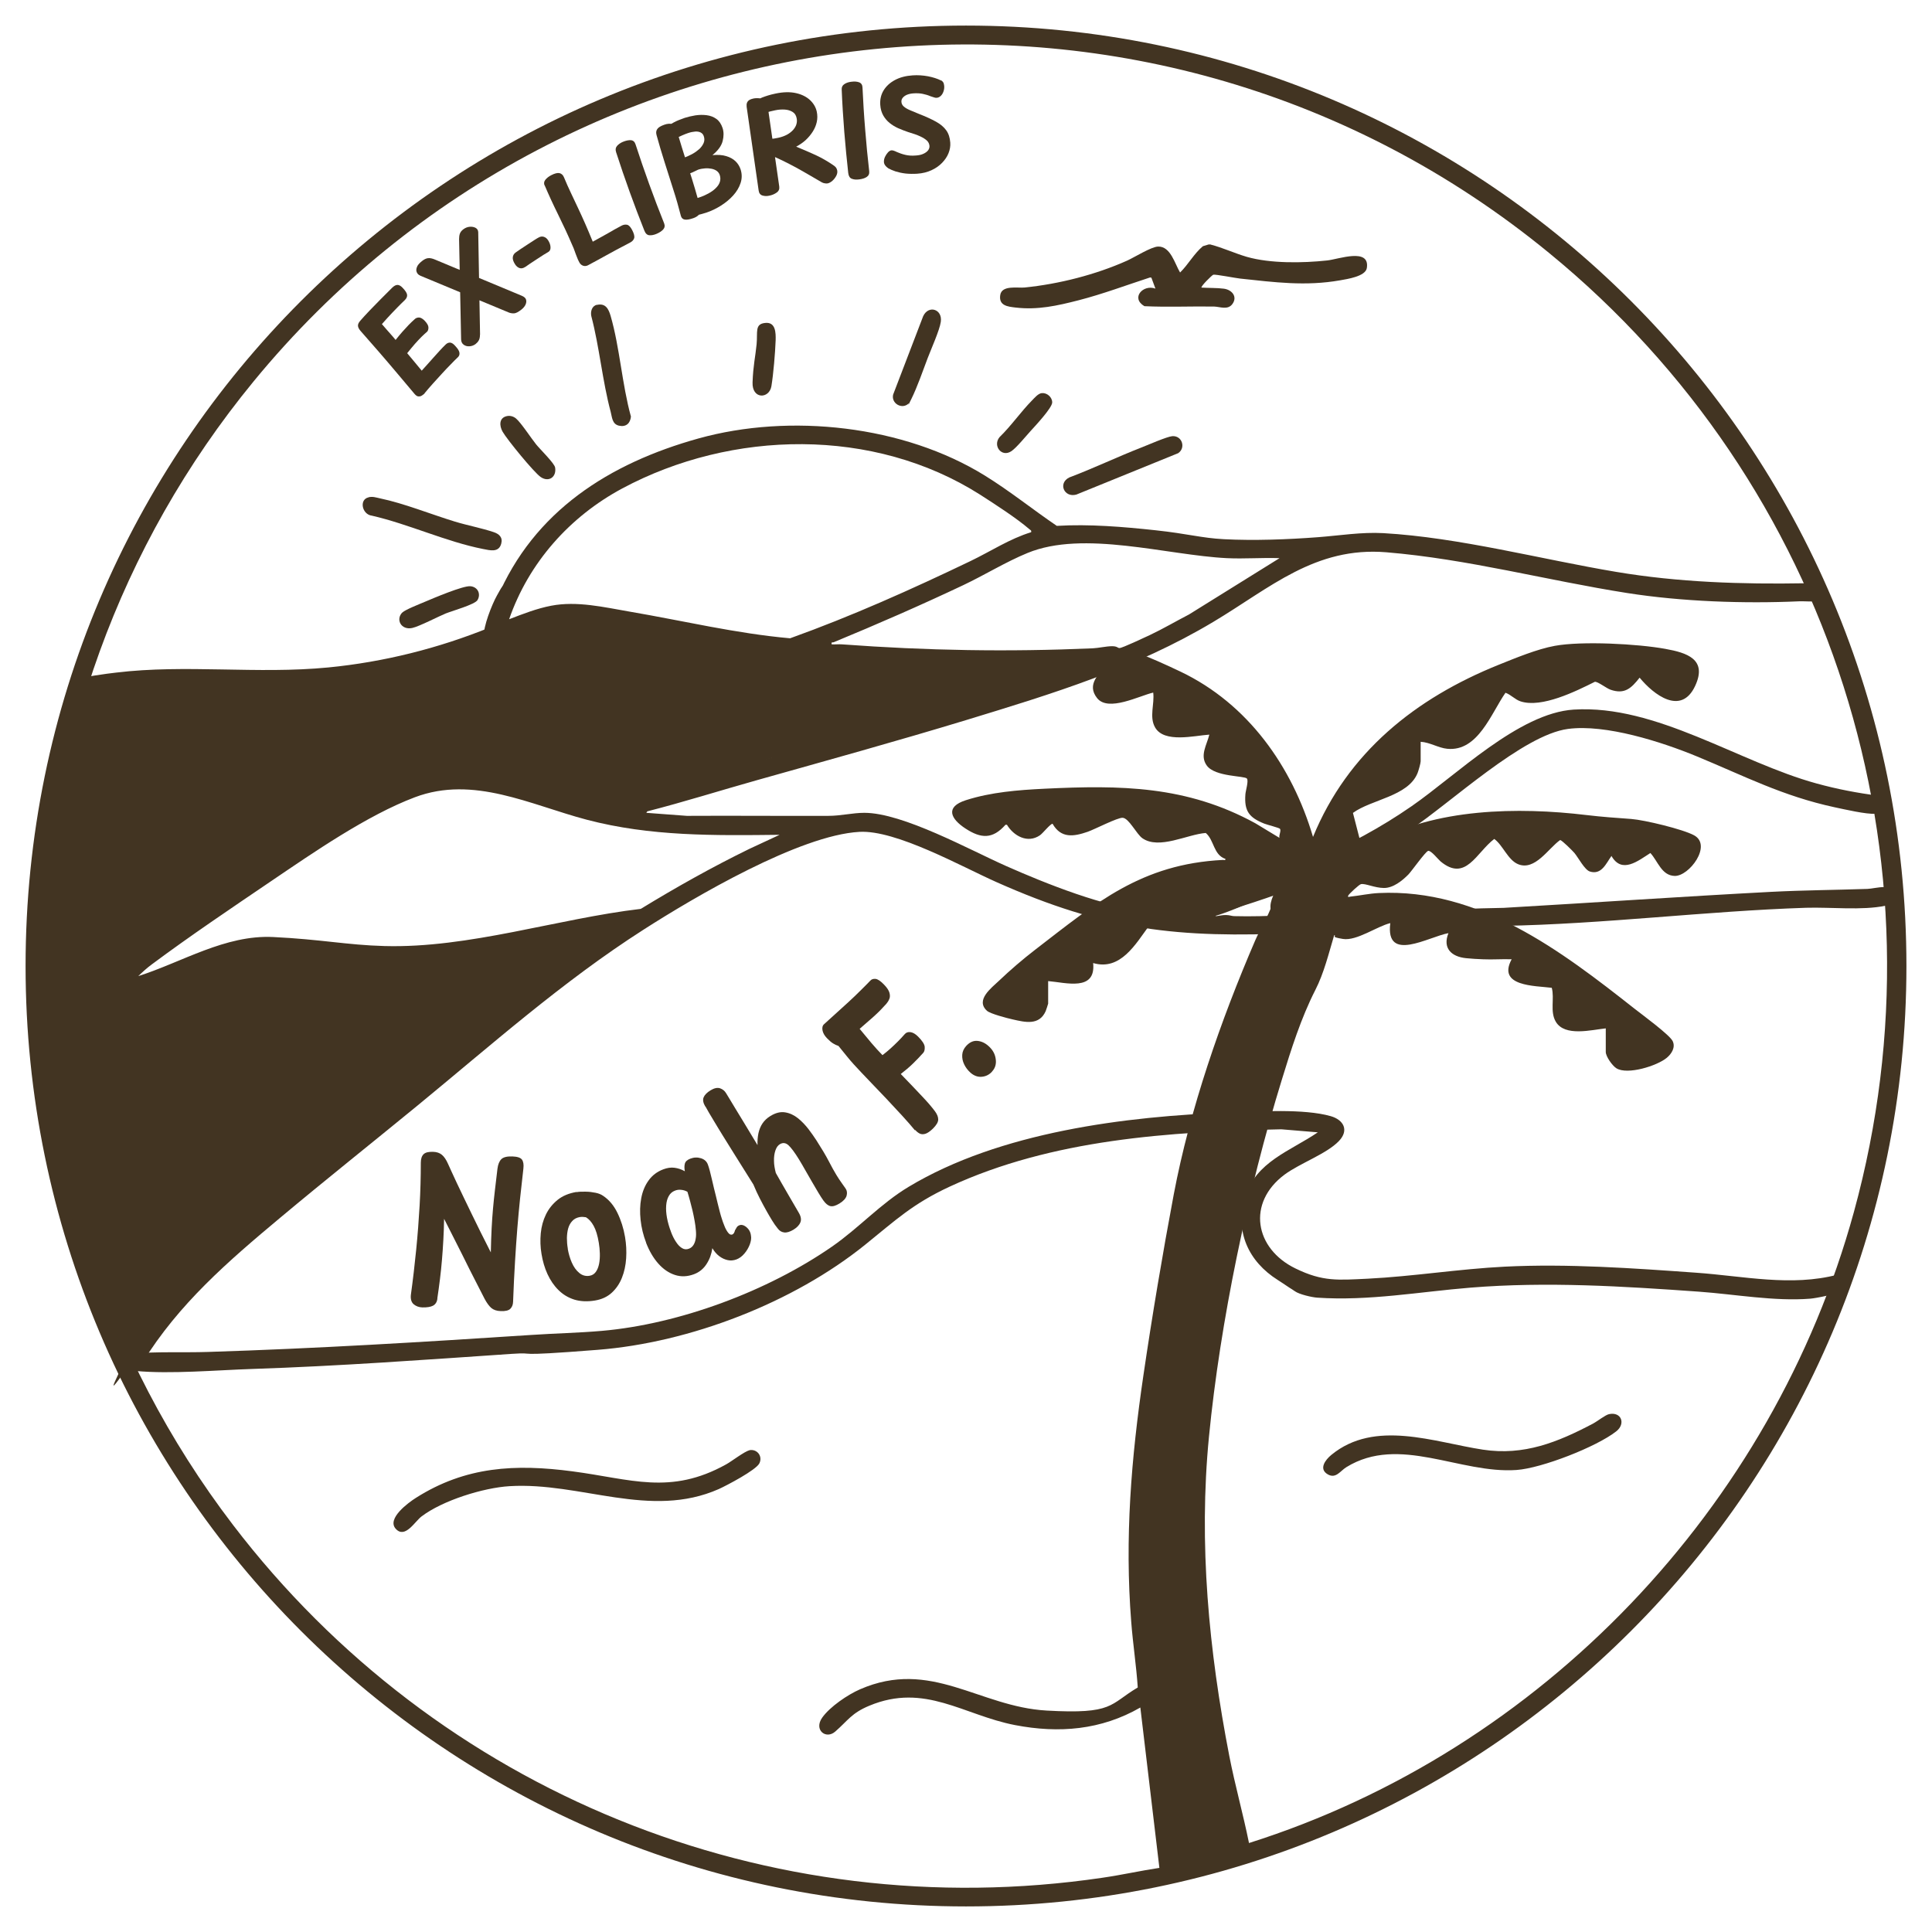
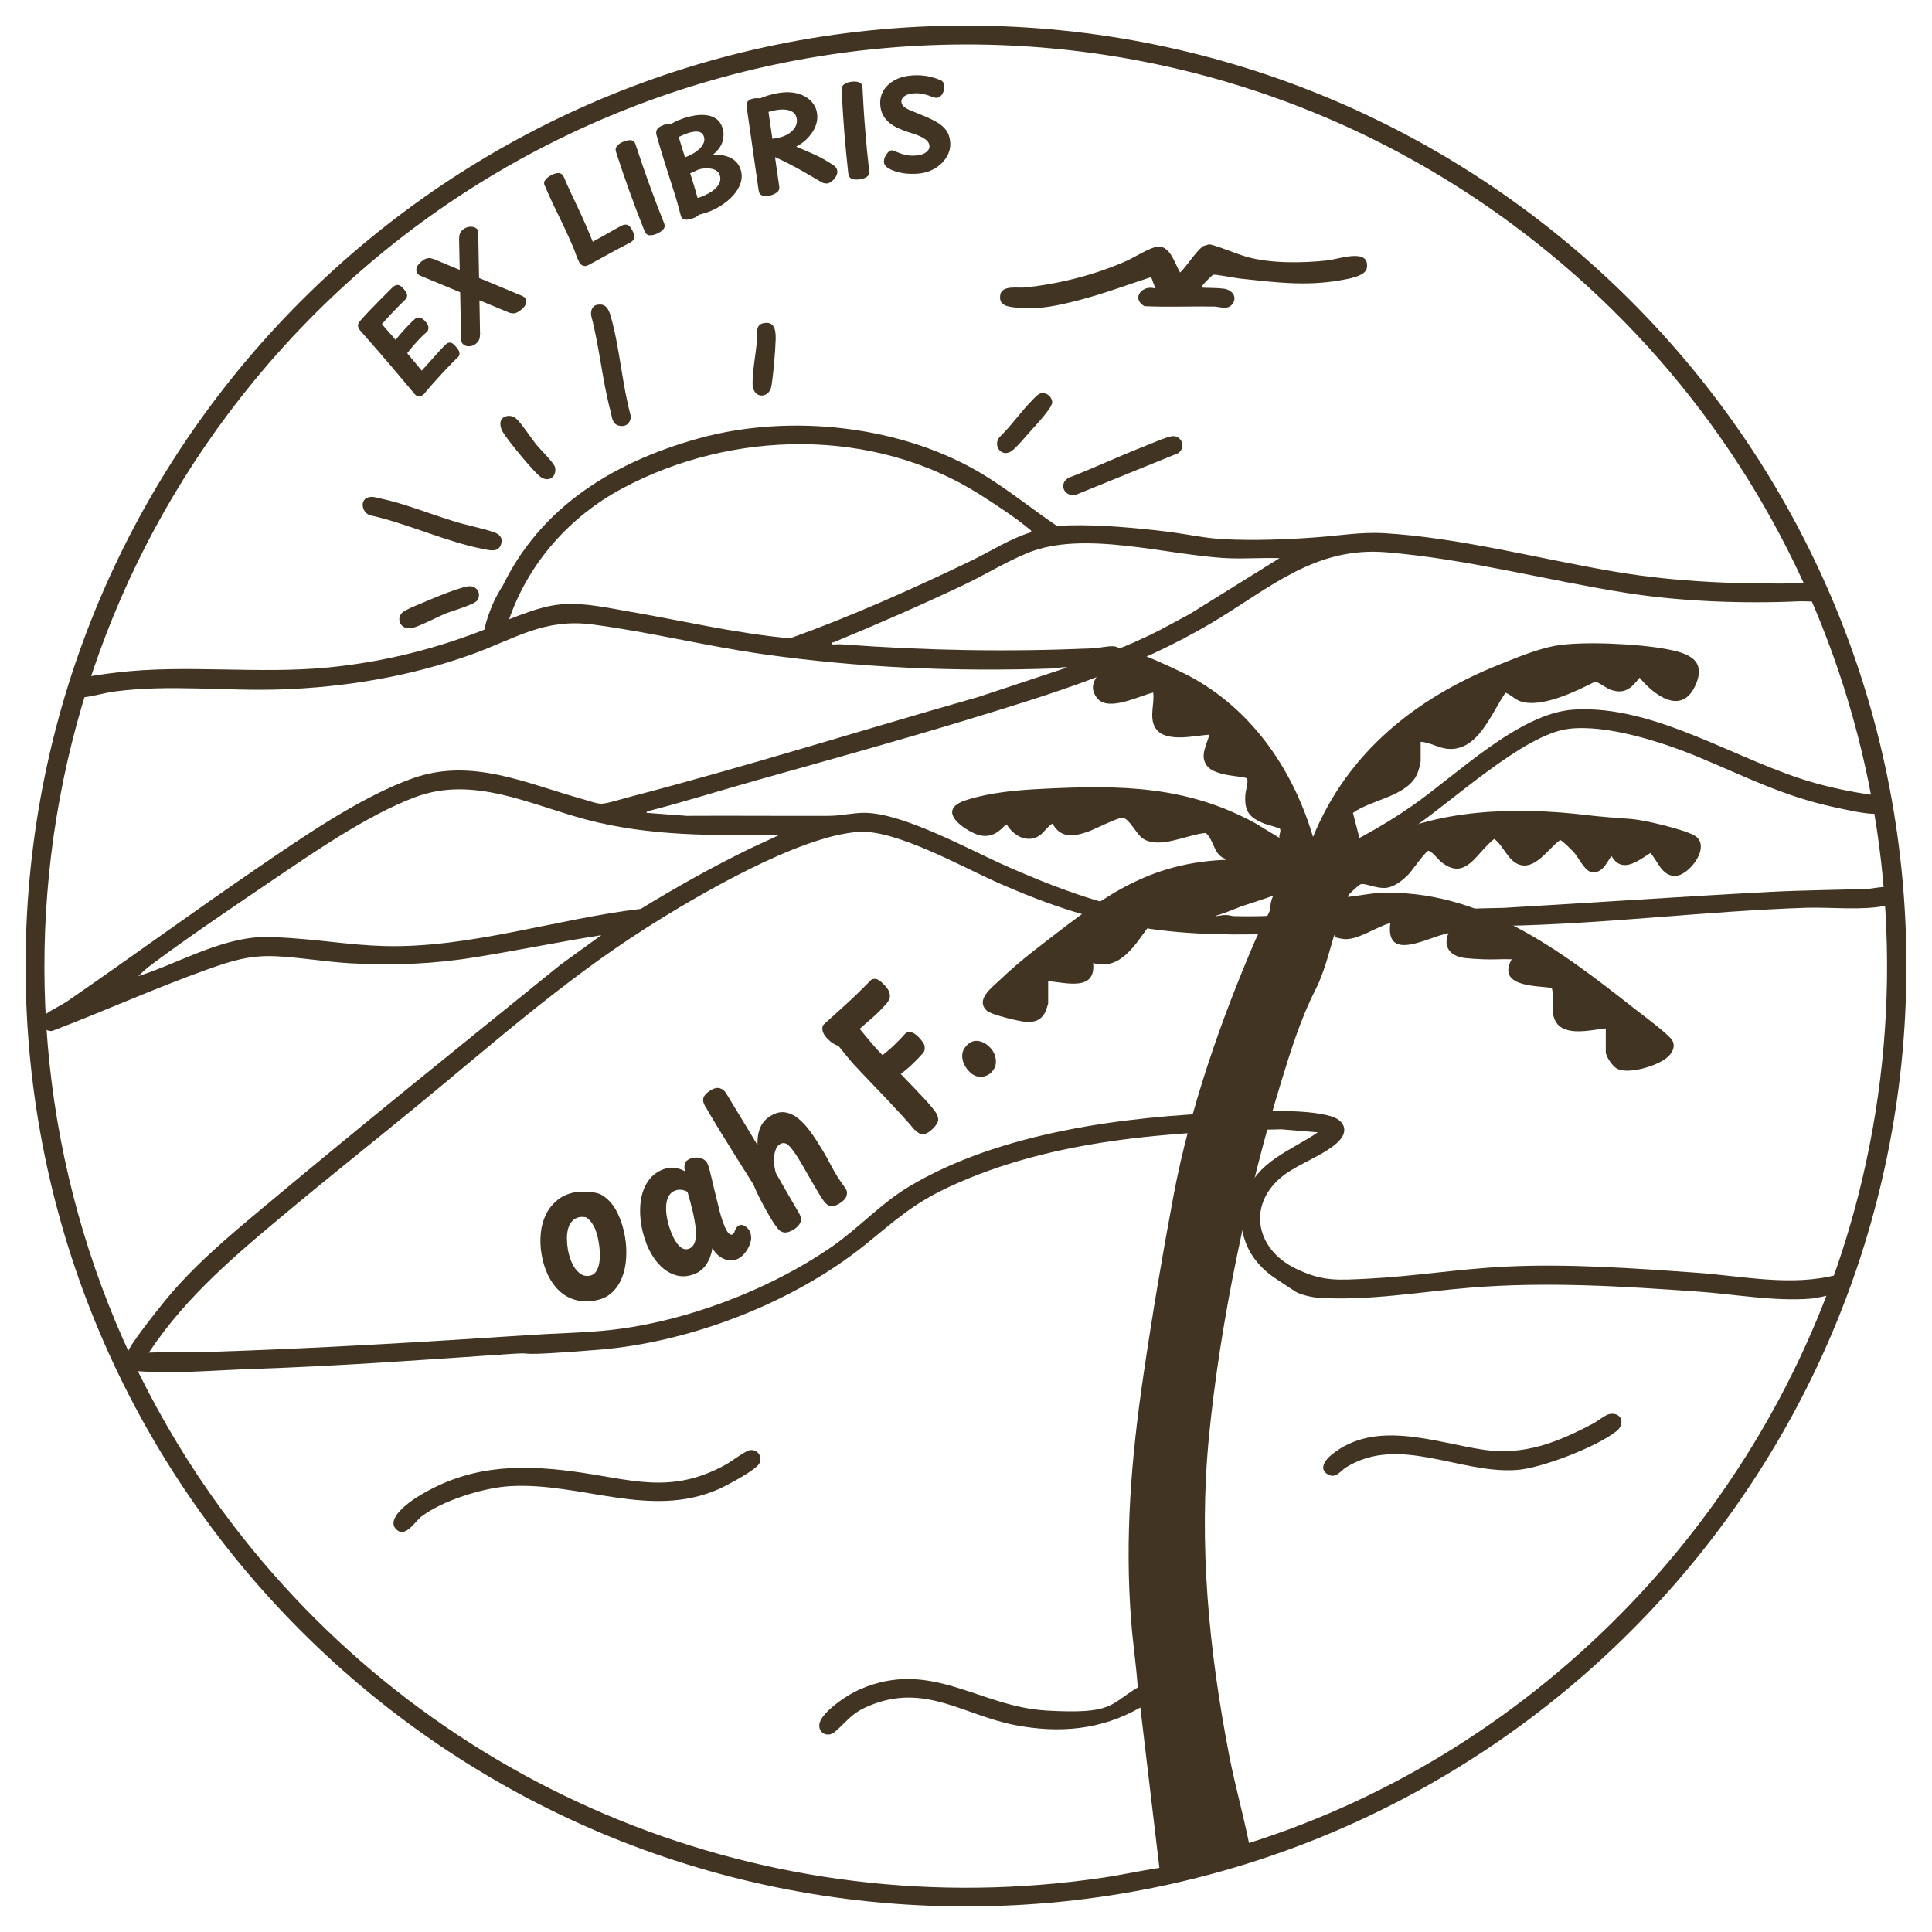
<svg xmlns="http://www.w3.org/2000/svg" version="1.1" viewBox="0 0 2100 2100" fill="#423422">
  <g id="NAME">
    <g>
      <path d="M2002.7,1402.5c-3.8,3.8-28.8,8.6-35,9.1-38.9,3.1-81.9-4.8-120.9-7.6-82.8-5.9-165.3-11.1-248.3-4.4-55.5,4.5-110.7,14.7-166.7,10.9-6-.4-19.6-3.6-24.2-6.9-2.2-1.6-4.6-3-6-3.9-4.8-3.2-8.9-6-12.7-8.4-31.8-20-47.1-52.9-35.7-90,11.9-38.7,49.1-50,79.2-70.5l-39.7-3.3c-121.3,2.6-249.2,10.8-360.4,62.3-40.1,18.6-58.5,36.2-91.7,63-78.1,63.1-190.5,106.5-290.8,114.4s-62.5,2.3-93.6,4.4c-94.1,6.4-187.8,13.3-282.1,16.4-38.9,1.3-88.5,5.7-126.4,2.2-11.2-1-13.9-12.9-4.6-18.8,27.4-2.5,55.5-1,83.1-1.9,117.4-3.7,234.5-10.8,351.8-18.5,25.2-1.7,51-2.2,76.2-4.4,84.7-7.4,180.7-43.4,250.3-91.7,29-20.1,52.7-46.6,83.2-64.9,99-59.5,235.6-76.7,349.5-80.8,30.8-1.1,80-4.3,109.2,4,14,4,20.2,15.3,9,27-13.3,14-42.5,24.2-59.2,36.6-41,30.6-32.6,80.4,12,102,29.7,14.5,46.2,12.6,78.3,11.1,49.8-2.5,99.3-10.6,149.2-13.1,68.4-3.4,139.6,1.7,208.1,6.6,51.1,3.6,103.2,15.4,153.6,2.1,8.4.9,11.1,11.6,5.6,17.1Z" />
      <g>
        <path d="M1315.8,265.8c13.5,3.5,26.1,9.5,39.5,13.4,25.5,7.3,60.7,6.8,87.3,3.9,12.3-1.3,46.6-14.2,43.1,8.2-1.4,9.2-21.4,12-29.1,13.4-37.6,6.6-71.2,2.1-108.6-1.9-4.9-.5-26.8-4.8-29.2-4.2-1.4.4-14,12.9-12.8,14,7.6.5,17,.2,24.4,1.2,8.6,1.2,15,8.6,9.2,16.6-5,6.9-13.5,3-19.9,2.8-25.3-.4-50.6.8-75.8-.4-15.2-9-1.3-24,12-19.1l-4.4-11.9-1.5-.2c-25.8,8.4-51.3,18-77.7,24.8-23,5.9-44.3,10.7-68.3,7.9-8.6-1-18.5-2-16.8-13.5,1.6-11.2,18.9-7.5,26.6-8.3,37.3-3.8,77.1-13.9,111.3-29.2,8-3.6,26.2-15.1,33.7-15.3,13.6-.4,18.2,18.8,23.9,28.2,9-8.8,15.1-20.5,24.8-28.6l6.3-1.9h2.2Z" />
        <path d="M1590.3,989c1.3-1.8,38.2-1.9,44.1-2.2,97-5.6,193.9-12.3,290.8-17.4,34.9-1.8,69.6-2,104.6-3.2,8.9-.3,28.9-7.3,30,7,.6,7.6-4,9.9-10.5,11.3-25.2,5.3-59.5,1.4-86,2.2-109.8,3.6-219.9,17.8-330,19.7-11.5.2-5.9-1.1-14.7-4.9-5.4-2.4-24.7-5.8-27.1-8.8s-1.6-3.1-1.2-3.7Z" />
        <path d="M400.6,540.5c4.6-1.1,8.2.3,12.5,1.2,26,5.4,55.6,17.4,81.5,25.3,13.5,4.1,28.9,7,42,11.4,6,2,10.1,5.7,8.2,12.6-2.7,9.9-12.2,7.2-19.9,5.7-40-7.9-80.6-27-120.7-36.2-10.6-1.2-14.2-17.5-3.6-19.9Z" />
        <path d="M1274.1,474.1c10.7-.9,15.2,12.6,6.5,18.5l-110.7,45c-13.2,3.6-20.2-12.3-7.7-18.6,26.5-10,52.1-22.3,78.5-32.6,6.9-2.7,27.7-11.8,33.5-12.3Z" />
        <path d="M648.9,331.4c9.3-2.1,12.6,4.4,14.8,11.9,10,34.5,12.4,74.5,22.1,109.5-.7,7.4-5.4,11.6-13,9.9s-7.5-9.6-9-15c-9-33.5-12.2-70.4-21.1-104.2-1-5,.7-11,6.1-12.2Z" />
-         <path d="M987.6,438.6c-7.1,6.8-19.1,0-16.8-9.7l32.6-85.1c5.7-12.6,21.3-7.9,19.2,6.1-1.3,9-10.5,29.5-14.2,39.2-5,13.3-11.6,32.1-17.7,44.4s-1.9,4-3.1,5.1Z" />
        <path d="M550.9,452.3c3.5-.8,7.3.3,10,2.6,5.5,4.6,16.4,21.4,21.9,28.2,4,5,19.9,20.5,20.6,25.1,1.7,10.4-7,16.3-15.7,10.3-7.5-5.2-36.3-40.5-41.3-49.1-3.7-6.4-4.2-15.2,4.5-17.1Z" />
        <path d="M1132.5,427.3c5.6-.5,11.2,4.4,11.2,10.1,0,5.9-18.6,25.7-23.5,31.1-5.2,5.7-15,17.8-20.7,21.8-10.7,7.4-20.8-5.8-13-15.2,12.7-12.3,22.9-27.3,35.3-39.9,2.8-2.8,6.6-7.5,10.6-7.9Z" />
        <path d="M831.9,351c11.3-1.1,11.4,10.9,11.2,18.8-.5,13.7-2.4,36.4-4.6,49.9-2.3,14-21.2,14.6-20.5-4.1s3.1-28,4.4-41.4-2.3-22.1,9.5-23.2Z" />
        <g>
          <path d="M1984.2,650c-5.2,5.6-21.2,3.2-28.6,3.6-59.8,2.7-127.7.3-186.9-9-87.2-13.7-173.5-37-261.8-44.3-77.4-6.4-126.4,38.8-188,75.6-84.6,50.6-174.3,78-268.1,106.6-75.6,23-151.6,44-227.6,65.4-39.9,11.2-79.4,23.7-119.6,34l-1.1,1.6,44.1,3.3c51.2-.3,102.4.2,153.7,0,13.8,0,26.4-3.3,39.2-3.3,42,0,114.7,40.4,154.5,58,42.2,18.7,108.4,45.3,153.9,48.7s50.2-10.4,64.7-14.6c78.6-22.7,154.6-52.7,221.9-99.4,48.8-33.8,116.4-101.1,176.1-104.9,89.8-5.6,179.1,57.1,263.9,80.3,22.1,6.1,44.5,10.4,67.3,13.3,10.5,4.7,7.5,18.7-3.5,19.6-9.5.8-33.6-4.8-44-7-56.7-12.2-98.2-34-150.3-55.5-38.1-15.7-98.6-35.1-139.6-29.7-49.3,6.5-127.6,80.5-172.1,110-64.4,42.5-137.2,69.8-211,91.3,0,1.8-.6,2.4,1.5,2.1,3.6-.4,5.9-1.2,10-1.1s5.8,1.1,8.6,1.2c37.3,1,74.4-2.4,111.7-3.3-2.4,3.2-5.9,19.7-8.3,20.5-11.9.6-23.9.7-35.8,1.2-129.2,5.7-207.6-2.7-325.9-55.4-37.8-16.8-109.1-56.9-149-54.6-64.8,3.6-178.8,70.5-234.6,106.3-88.2,56.4-166.1,125.9-246.8,192.1-49.3,40.4-99.2,80.1-148.1,121-56.7,47.4-110.3,93.6-149.7,157.4-8.4,6.3-18.3-.3-16.2-10.7,1.7-8,32.9-46.9,40.1-55.8,32-39.2,69.7-70.6,108.4-102.9,106.2-88.9,214.3-175.8,321.9-262.9l44.5-32.2c-45.3,7.2-90.5,16.4-135.8,23.8s-87.8,9.3-136,6.8c-27.2-1.5-54.9-6.4-81.7-7.7-28.5-1.3-47.9,4.8-74.1,14.1-57,20.3-112.7,45.6-169.3,67.1-10.9,1-15.1-12-6.5-18.6,5.8-4.4,16.2-9.1,23.2-13.9,68-46.8,134.8-95.6,203-142.3,50.5-34.5,114.3-79,171.6-99.6,65-23.3,124.2,5.6,186,22.6,5.1,1.4,15.3,5.1,20,4.8,6.7-.3,20.9-4.9,28.2-6.8,128.1-33.3,254.5-73.2,381.8-109.4l96.1-31.9c-5.3-1-10.8,1-15.7,1.1-106,3.6-209.7-.7-314.6-15.5-62.1-8.8-123.8-24.2-185.5-32.3-53.1-7-84.3,15.5-131.6,32.5-66.3,23.9-137.6,35.8-208,38.1-60,2-121-5.7-180.7,2.3-10.9,1.4-28.4,6.8-38.3,6.5-11-.3-12.7-14.5-4.6-18.8,6.4-3.5,36.1-7.3,45-8.3,76-9.2,153.2,1.9,230.7-5.6,60.5-5.9,119.8-20.8,175.9-43.6-3.3-9.7,3.5-22,7.4-31.2,40.1-95.3,122.5-147.2,219.1-174.1,99.5-27.7,223.2-14.2,311.4,40.4,27,16.7,51.9,36.8,78.1,54.6,35.5-2.1,72.2,1,107.5,4.8s49.5,8.4,74.2,9.7c32.8,1.7,69.7.3,102.4-2.2,23.5-1.8,47.1-5.7,70.8-4.4,82.4,4.7,171.3,28.4,253,42.1,67.7,11.4,136.8,13.6,205.6,12.4,4.7,0,8.6-1.8,14-1,8.2,1.2,14.1,10.3,7.9,17ZM1120.8,578.4c.5-2-.7-2.1-1.8-3.1-14.3-12.3-37.6-27.3-53.8-37.7-115.6-73.4-269.6-70.5-388.8-6.7-57.1,30.6-101.7,80.7-123,142.2,14.7-5.7,30.1-11.7,45.7-14.7,28-5.4,57.4,1.6,85.2,6.4,58.1,9.9,115.7,23.8,174.5,29,66.9-24,132-53.2,196-83.9,21.9-10.5,42.7-24.3,66-31.4ZM1390.9,606.7c-18.9-.7-38.2.9-57.2,0-65.3-3.2-155.7-30.9-216.9-5.6-23.2,9.5-46.7,24-69.7,34.9-46.3,21.9-93.3,42.4-140.7,62-1.6.7-3-.7-2.4,2.4,3.8.2,7.6-.3,11.4,0,92.1,6.8,180,8.3,272.3,4.3,6.3-.3,14.5-2.2,20.7-2.3s6.4,2.1,8.5,2c3,0,27.9-11.8,32.7-14,14.6-6.9,28.5-15.1,42.8-22.5l98.4-61.2ZM847.4,907.4c-71.1.8-140.4,1.8-209.6-16.4-61.2-16.1-123.1-48.5-186.9-24.4-51.9,19.6-109.9,59.8-156.1,91.1-42.6,28.9-88.4,59.7-129.6,90.4-5.3,3.9-10.2,8.3-14.9,12.9,47.9-15.3,94.4-45,146.5-42.5s80.3,8.7,120.9,9.8c91.8,2.6,188.1-29.7,278.8-40.4,38.3-23.4,77.5-45.4,117.8-65.1l33.1-15.4Z" />
          <path d="M437.2,665.9c3.1-3.2,19.6-9.6,24.7-11.8,9.2-3.9,41.4-17.6,49.4-16.9s11.7,8.4,7.7,15.1c-2.9,4.8-27.5,11.7-34.5,14.5s-28.9,14.2-36.5,15.8c-12,2.5-18.1-9.2-10.8-16.8Z" />
        </g>
      </g>
      <g>
        <path d="M814.5,1576.3c8.3-1.6,14.8,6.4,10.9,14.3-3.6,7.3-35.4,24-44,27.9-74.8,33.1-150.1-7.8-227.5-3.1-28.5,1.7-72.8,15.5-95.7,32.9-7.4,5.6-17.9,24.5-28,13.5-10.2-11.1,13.8-28.6,21.9-33.7,54-34.3,108.2-37,170.2-28.8,63.4,8.3,106.2,26.2,167-7.6,5.8-3.2,20.3-14.3,25.1-15.2Z" />
        <path d="M1749,1537.1c13.4-2.8,18.3,10.5,7.8,18.7-21.5,16.9-81.1,40.1-108.3,42-61.7,4.4-127.5-38.5-185-3.1-6.7,4.1-11.4,12.9-20.2,7.9-10.3-5.9-2.6-15.9,3.7-21.1,47.4-39.1,112.1-13.8,164.8-5.8,44.7,6.8,81.3-8,120.1-28.5,4.5-2.4,13.1-9.3,17.1-10.1Z" />
        <path d="M552,634.2c5.7-1.1,11.6,3.3,11.9,9.2s-7.6,16.7-10,22.2c-3.9,9-6.9,18.2-9.4,27.6-4.2,7.5-16.9,6.9-18.3-2.1s8.6-34.3,13.9-43.7,6.2-12.1,11.9-13.2Z" />
        <path d="M2072.2,1050c0,564.6-457.7,1022.2-1022.2,1022.2S27.8,1614.6,27.8,1050,485.4,27.8,1050,27.8s1022.2,457.7,1022.2,1022.2ZM1139.3,1066.4v24.5c0,.4-2.3,7.2-2.7,8.2-7.1,15.9-22.5,12-36.1,8.9-5.8-1.3-24-6-27.7-9.3-12.9-11.7,4.8-24.8,13.1-32.7,12.3-11.7,25.8-23.3,39.3-33.7,66.7-51.4,115.4-93.1,204.1-97.6,1.2,0,3,.7,2.7-1.1-13.2-4.5-12.1-20.4-21.4-28.2-20.1,1.5-50.7,18.4-68.9,5.7-6.4-4.5-14.6-21.8-21.4-22.2-5.5-.4-30.5,12.6-38,15.2-15.3,5.3-29,7.4-38.2-8.7-2.5,0-10.5,10.3-13.7,12.5-13.4,9.2-28.5.8-35.9-11.4h-1.6c-13.9,15.8-26.6,15.1-43.4,4.1-16.2-10.5-22.5-23.5.3-30.8,27.4-8.8,56.9-11.1,85.5-12.5,82.8-4,154.5-3.4,229.3,37.6l26.1,15.8c-.8-2.8,2.1-7.6.6-9.8-.7-1.1-14.3-4.5-17.2-5.7-16.4-6.6-21.8-13.6-20.4-31.9.3-3.9,3.6-14.3,1.7-17-2.3-3.2-34.5-1.7-43.6-14.1-8-10.9,0-22.5,2.7-33.7-16.3,1.1-49.2,9.5-59-7.9-6.5-11.4-.4-25.4-2-37.8-15.2,3.5-48.9,21.3-61,6s3.1-26.5,9.6-36.2c10.6-15.8,11.1-21.4,31-14.2,15.6,5.6,35.1,14.5,50.2,21.7,73.2,35,121.2,102.9,143.9,179.6,37.7-92,111.4-150.7,201.8-187.1,18.4-7.4,41.8-17.1,61-20.6,29.4-5.4,90.1-2.2,120.2,3.3,23.3,4.2,46,11.2,32.3,40.4-15.2,32.4-45,9.5-60.3-9.1-9.1,11.5-16.2,18.4-31.6,13.1-4.6-1.6-14-9.1-17.1-8.6-20.6,10.3-57.6,28.7-80.6,21.3-6.2-2-10.5-7.3-16.5-9.4-15.6,22.3-29.8,64.2-63.3,60.9-9.5-.9-19.1-7.1-28.9-7.6v21.2c0,2.1-2.4,10.5-3.4,12.9-10.3,25.3-50.2,28.5-70.2,43.2l10.4,40.3c.6.6,10.7-6.9,12.3-7.8,65.8-37.8,157.5-39,230.9-30.2,17.6,2.1,31.5,3,49,4.3,14.3,1.1,56.1,11.1,68.3,17.8,19.7,10.9-5.4,44.5-21.2,44.1-14.3-.4-18.3-16.2-26.4-24.9-13.4,8.5-31,23-42.3,3.2-5.9,8.2-10.8,20.9-23.5,16.9-5.7-1.8-12.6-15.2-16.8-20.2-2.1-2.4-13.3-13.7-15.5-14-12.8,9-27.4,33.9-45.8,26.2-11-4.6-16.5-20.7-25.8-27.4-19.6,14.9-31,47.2-58.4,24.4-2.6-2.2-10.5-12.3-13.5-11.4s-18,22.1-21.4,25.6c-6.7,6.8-16.6,14.8-26.7,14.7s-20-5.1-24.8-4.2c-2,.3-13.1,10.7-13.9,12.4-1.1,2.4,1.3,1.3,2.2,1.2,10.3-1.1,20.6-3.4,31-3.9,109-5.1,197.6,62.4,278.2,125.9,7.9,6.2,37.9,28.2,41.2,35,3.3,6.8-1.1,13.8-6.4,18.2-10.6,8.8-42.7,18.8-54.7,11.4-4.4-2.7-11.6-12.8-11.6-17.8v-25.6c-15.6,1.6-44.5,9.3-54.3-7.2-6.6-11.1-1.2-25.2-4.4-36.9-18.5-2.3-59.6-1.4-43.6-31-10.3-.4-20.8.5-31.1,0-5.6-.2-13-.6-18.5-1.2-15.9-1.6-25.7-10.9-19.1-27.2-21.4,3.8-68.8,32.8-63.2-10.9-14.4,3.4-36.5,19.6-51.5,17.2s-6-3.2-9.5-4.1c-5.9,19.7-11.1,41.3-20.5,59.6-15.5,30.4-26.3,64.5-36.4,97.5-37,119.9-67,263.1-79.2,388-11.4,116.4-.1,232.7,22.1,347.1,6.2,31.8,15,62.9,21.4,94.6,318.1-100.6,569.3-364.4,657.5-685.9,105.5-384.3-25-791.9-331.4-1042.5C1256.1-75.9,625.7-11.7,275.7,414.5-18.7,773-28.5,1288.8,253.4,1657.7c221.6,289.9,581.5,437,945.1,383.3,20.7-3,41.1-7.6,61.7-10.7l-20.7-174.3c-42.6,24.5-88.4,28.3-136.2,19.1-56-10.8-98-46.2-158.3-21.1-19.5,8.1-23.1,15.9-37.2,28.2-10.1,8.8-23.5-1.9-14.1-15.2,8.4-11.9,27.8-25,41.1-30.8,77.1-33.6,129.4,18.9,202.7,23.1s68.2-6.7,99.2-25.1c-1.6-23.8-5.3-47.6-7.1-71.3-7.2-90.8,0-178,13.2-267.7,9.5-64.7,20.9-132.5,33-196.8,17.7-93.4,51-189.1,88.6-276.3,5.4-12.4,14-26.1,18.2-38.4.9-2.7.6-9.6,3-11.7s15.9-2.5,20.4-2.5c-.7-1.7-5.2-3.2-6.7-3.6-7.9-1.9-5.2,2.1-8.3,3.6-5.9,2.9-16.6,5.3-23.4,7.9-16.9,6.7-51.5,23.7-68.4,21-4.5-.7-15.9-6.9-16.8-6.8s-6.3,6.4-8.2,7.8c-7.7,5.5-15.9,6.1-25,6.6-14.8,20.1-31.2,49.5-61,40.8,3.2,31.2-29.7,21.2-49,19.6ZM1460.3,938.6c1.3-1.4,2.1-4.6-.2-5.1s-5.2,2.8-7.8,3-13.2-1.3-14.5-.4c-1.4,1-5.6,13-4.3,14.7,6.2-3.5,22.5-7.4,26.9-12.3Z" />
      </g>
      <g>
-         <path d="M1142.8,719.8c4.4,2.6,20.6-3.9,29.1.9,7.8,4.4,7.1,14.9-1,18.4-45.1,5.9-86.2,23.3-129.4,35.1-21.1,5.8-42.6,10-63.6,15.9-35.8,9.9-73.3,23.6-109.3,31.2-10,2.1-17.8.3-24.7,1.4-11.5,1.8-38.1,14-51.5,18.4-14.4,4.7-29.2,8-43.6,13-55.1,19.1-68.5,32-130.1,15.8-55.9-14.7-121.3-38-178.3-13.8-48,20.4-101,49.5-143.4,79.9-3.2,2.3-16.9,11.5-18.2,13.4s-1.1,4.4-2.3,6.5c-5.1,9.2-45.7,32.4-56.8,40.1-12.1,8.4-61,46.7-71.1,47.7s-3.9-1.2-5.8-.5c-18.8,17.8-43.7,31.6-62.6,48.5-3.4,3.1-6.8,6.4-9.3,10.3-.2.8.8.7,1.6.5,4-.7,14.8-6.6,19.9-8.4,30.4-11.2,63.2-21,94.2-31.1,15.5-5,28.1-8.5,43.2-14.5,23.8-9.4,68.9-18.1,94.3-16.9,13,.6,26.1,3.7,39.2,4.4,72.3,3.7,129.8,4.2,201-12.5,27.7-6.5,62.5-19.4,90-22.2,17-1.8,20.4,10.8,8.6,21.6s-21.7,15.2-31.5,22.9c-19.4,15.3-38,30.8-58,45.5-67.9,50.1-134.5,102.8-200.2,156-77.5,62.8-165.7,138.4-221.8,220.4s-9.4,7.4-15.7,4-6.1-8.1-7.4-13.3c-16.6-64.5-51.1-121.8-66.4-187.4-12-51.4-21.7-106.9-11.6-159.3-14.6-3.8-8.3-14.8-7.7-25.2,3.3-55.5,3.1-108.5,9.9-164.3,5.1-41.4,11.8-90.4,23.3-130.3,2.8-9.9,14.2-43.9,21.3-49.5,7.5-6,10.1,0,16.8.6,4.5.4,8.1-1.1,12-1.2,41.7-.8,83.6,1,125.3,0,8.3-.2,19-2.2,27.2-2.2s11,7.1,11.9,7.3c3.2.5,12.5-1.6,16.4-1.8,40.5-2.2,78.5-7.2,118.2-15.8,31.7-6.9,80.5-17.5,109.3-30.1,35.4-15.5,55.2-38.9,97-33.5,63.2,8.2,125.8,21,188.7,30.2,31.2,4.6,62.3,4.6,93.5,7.8,35.2,3.6,70.2,12.7,105.6,14.2,27.1,1.1,54.6,0,81.7,1,2.7,0,5,1.9,7.4,1.9,9.7-.1,23.3-11.4,32.3-4.6,1.4,1.1,1.9,3.3,2.4,3.6Z" />
        <path d="M1436.3,951.3c5.6,5.3,4.7,14.7-2.4,18s-4.3.8-5.6,1.5c-1.4.8-4.2,5.3-7.1,6.5s-4.8.4-6,1.1c-8.3,4.7-22.1,54.8-30,66.3-7.2,10.5-20.5,4.3-17.9-9.2,1.4-7.3,17.8-38.5,16.7-42.2-.4-1.5-2.3-2.7-2.8-4.9-1.8-9.2,5.5-20.6,9.9-28.1,2.1-3.5,1.8-7.3,6.4-9.9,8.4-4.8,10.6,1.2,16.8,1.6s14.4-8,21.9-.8Z" />
        <path d="M1128.1,1084.5c-9.9,10.4-26.8,1.9-19.1-12,8.6-15.5,29.6,1.1,19.1,12Z" />
      </g>
      <g>
        <path d="M461.6,427.6c-.7.7-1.6,1.4-2.8,2.2-1.1.8-2.4,1.2-3.8,1.1-1.4,0-2.8-.9-4.3-2.6-6.2-7.4-12.6-15-19.2-22.8-6.6-7.8-13.2-15.6-19.9-23.3-6.7-7.7-13.3-15.2-19.7-22.5-1.8-2.1-2.7-3.9-2.8-5.6-.1-1.7.8-3.6,2.7-5.7,2.8-3.2,6.1-6.8,9.9-10.8,3.8-4,7.9-8.1,12.1-12.4,4.2-4.3,8.4-8.5,12.6-12.6,2-1.9,3.9-2.9,5.6-2.9,1.8,0,3.6,1,5.5,3,3.1,3.2,4.8,5.8,5,7.8.2,1.9-.6,3.8-2.4,5.6-3,2.9-5.6,5.4-7.7,7.6-2.2,2.2-4.2,4.3-6,6.2-1.8,1.9-3.6,3.9-5.4,5.8-1.8,1.9-3.7,4.1-5.9,6.6,2,2.3,3.8,4.4,5.3,6.1,1.5,1.7,3,3.4,4.5,5.1,1.5,1.6,3.2,3.7,5.1,6,2.5-3.1,4.9-6.1,7.3-8.8,2.4-2.7,4.7-5.2,7-7.6,2.3-2.4,4.5-4.4,6.6-6.3,1.1-1.1,2.6-1.6,4.4-1.7,1.8,0,3.9,1.1,6.1,3.3,2.9,3,4.3,5.5,4.3,7.6,0,2.1-.5,3.6-1.5,4.6-1.7,1.4-3.7,3.3-6,5.5-2.3,2.3-4.7,4.9-7.3,7.8-2.6,3-5.3,6.3-8.3,10,2.9,3.5,5.6,6.7,8.1,9.7s5.1,6.1,7.7,9.3c2.1-2.3,4.3-4.7,6.5-7.2,2.2-2.5,4.4-5,6.6-7.4,2.2-2.5,4.4-4.9,6.5-7.2,2.2-2.4,4.3-4.6,6.4-6.6,1.5-1.5,3.2-2.2,4.9-2.1,1.7.1,3.7,1.4,5.7,3.8,2.7,2.9,4.2,5.3,4.4,7.2.3,1.9-.3,3.5-1.5,4.7-1.3,1.3-2.6,2.5-3.9,3.8-1.3,1.3-2.6,2.6-3.8,3.9-3,3-6.2,6.4-9.6,10.1-3.4,3.7-6.8,7.4-10.2,11.2-3.4,3.8-6.4,7.3-9.1,10.6Z" />
        <path d="M456.5,299.4c-1.5-.6-2.7-1.7-3.4-3.3-.8-1.6-.8-3.4,0-5.6.7-2.2,2.7-4.5,5.8-6.9,2.3-1.8,4.4-2.8,6.5-3,2-.2,4.5.3,7.3,1.5l94.5,39.4c2.6,1.1,4.1,2.5,4.6,4.2.5,1.7.3,3.5-.6,5.5-.9,1.9-2.5,3.8-4.7,5.5-3.2,2.5-5.8,3.8-7.7,3.9-2,.1-3.9-.2-5.7-.9l-96.4-40.1ZM521.7,363.9c0,2.5-.4,4.5-1.3,6.1-.9,1.6-2,2.8-3.3,3.8-2,1.6-4.2,2.4-6.7,2.6-2.5.2-4.6-.4-6.4-1.7-1.8-1.3-2.7-3.2-2.8-5.8l-2.2-109.1c0-2.3.3-4.3.9-5.9.6-1.6,1.7-3.1,3.5-4.5,2.2-1.7,4.6-2.7,7.1-2.9,2.5-.2,4.7.2,6.5,1.2,1.8,1,2.7,2.6,2.8,4.6l2,111.5Z" />
-         <path d="M570.8,290.2c-2.1,1.4-4.1,1.8-6,1.2-1.9-.6-3.6-2-5-4.2-1.9-3-2.7-5.5-2.4-7.7.3-2.2,1.4-3.9,3.3-5.2,1.1-.8,2.8-2,5.2-3.6,2.4-1.6,4.9-3.2,7.6-5,2.7-1.8,5.1-3.4,7.4-4.8,2.2-1.4,3.8-2.4,4.7-2.8,1.8-1,3.6-1.3,5.5-.7,1.9.6,3.4,1.8,4.7,3.8,1.6,2.5,2.5,5,2.6,7.5.1,2.5-.7,4.3-2.6,5.3-.9.5-2.4,1.4-4.7,2.8-2.2,1.4-4.7,3-7.4,4.8-2.7,1.8-5.2,3.4-7.6,5-2.4,1.6-4.1,2.8-5.2,3.6Z" />
        <path d="M591.9,201.5c-.9-2.2-.6-4.2.9-6.1,1.5-1.9,3.6-3.5,6.2-4.9,4-2.1,7.1-2.8,9.2-2.3,2.1.5,3.8,2,4.8,4.5,2.5,6.1,5.1,11.8,7.6,17.1,2.5,5.3,5,10.7,7.6,16.1,2.6,5.4,5.1,11.1,7.8,17.1,2.6,6,5.4,12.5,8.3,19.7,3.8-2.1,7.1-3.9,9.8-5.4,2.8-1.5,5.2-2.9,7.5-4.2,2.2-1.3,4.4-2.6,6.6-3.8,2.2-1.2,4.6-2.5,7.2-3.9,2.2-1.2,4.3-1.5,6.2-1.1,1.9.4,3.7,2.3,5.5,5.7,2.1,4,2.8,7,2.2,8.9-.6,1.9-2,3.5-4.3,4.7-5.5,2.9-10.5,5.5-14.8,7.8-4.4,2.4-8.3,4.5-11.9,6.5-3.6,2-6.9,3.8-10,5.5-3.1,1.7-6.2,3.3-9.3,5-1.8.9-3.5,1-5.3.4-1.8-.7-3.1-1.9-4-3.6-1-1.8-1.9-3.8-2.7-6-.9-2.1-1.6-4.3-2.4-6.4-.7-2.1-1.5-4-2.3-5.7-5-11.7-10.3-23.1-15.8-34.2-5.5-11.1-10.3-21.6-14.5-31.5Z" />
        <path d="M669.6,165.1c-.8-2.5-.5-4.6,1.1-6.5,1.6-1.8,3.7-3.3,6.3-4.4,3.4-1.4,6.3-2,8.8-1.8,2.4.2,4.1,1.7,5,4.5,4.6,14.1,9.5,28.5,14.8,43.1,5.3,14.6,10.7,28.9,16.3,42.8,1,2.6.6,4.8-1.1,6.7-1.7,1.8-4.1,3.4-7.2,4.7-2.8,1.2-5.4,1.7-7.8,1.5-2.4-.2-4.2-1.9-5.4-5-5.3-13.4-10.7-27.4-15.9-41.9-5.3-14.6-10.2-29.1-14.9-43.6Z" />
        <path d="M713.6,146.5c-.7-2.3-.4-4.4.8-6.2,1.2-1.8,3.7-3.3,7.6-4.7,1.6-.6,3.3-1,5-1.1,1.7,0,3.3,0,4.7.5,1.4.4,2.3,1.2,2.7,2.3,4.2,15,8.9,30.1,13.9,45.2,5,15.1,9.5,30.4,13.5,45.7.4,1.7-.2,3.4-2,5.1-1.7,1.8-3.8,3-6.1,3.8-3.9,1.4-7,1.9-9.2,1.6s-3.7-1.6-4.4-4c-2.4-9.4-5.1-19-8.3-28.8-3.1-9.9-6.3-19.8-9.5-29.9-3.2-10-6.1-19.9-8.8-29.7ZM730.7,152l-4.9-15c1.5-1.1,3.8-2.4,6.7-4,2.9-1.6,6.9-3.2,11.8-4.9,3.5-1.1,7.3-2,11.5-2.7,4.1-.6,8.2-.7,12.2-.2,4,.5,7.5,1.8,10.6,4,3.1,2.2,5.3,5.5,6.8,9.9,1.4,4.3,1.4,9,.1,14.2-1.3,5.2-5,10.3-11.1,15.3,5.9-.5,10.9-.2,15,1.1,4.1,1.2,7.5,3.1,10.1,5.6,2.6,2.5,4.4,5.5,5.5,8.8,1.6,5,1.6,9.9,0,14.8-1.6,4.9-4.3,9.4-8.1,13.6-3.8,4.2-8.3,7.9-13.4,11.1-5.1,3.2-10.3,5.7-15.7,7.5-3.3,1.1-6.5,1.9-9.6,2.7-3.2.7-5.5,1.2-7.1,1.4l-4.1-17.3c2.1-.3,4.3-.8,6.6-1.4,2.4-.6,4.4-1.2,6.2-1.8,3.7-1.2,7.1-2.7,10.2-4.4,3.1-1.7,5.8-3.6,7.9-5.7,2.2-2.1,3.7-4.3,4.5-6.7.8-2.4.8-4.9,0-7.5-.6-2-1.8-3.5-3.4-4.7-1.6-1.1-3.5-1.9-5.7-2.3-2.2-.4-4.5-.6-7-.4-2.5.2-5,.6-7.4,1.4-2.4,1.2-4.5,2.1-6.3,3-1.8.8-3.6,1.5-5.3,2.1-3.4,1.1-6.2,1.4-8.4.9-2.2-.5-4-2.8-5.3-6.9-.3-.9-.6-2.1-.9-3.5-.3-1.4-.3-2.7-.2-4,.2-1.3.7-2,1.6-2.2,1.5-.4,2.9-.7,4.3-1,1.4-.3,2.8-.7,4.4-1.2,3.2-1,6.3-2.4,9.3-4,3-1.6,5.6-3.5,7.9-5.5,2.2-2,3.8-4.3,4.8-6.6,1-2.4,1.1-4.8.2-7.4-.6-1.9-1.7-3.2-3.4-4.1-1.6-.8-3.7-1.2-6-1-2.4.2-5,.7-7.9,1.7-1.8.6-3.8,1.4-6.1,2.4-2.3,1-4.4,2-6.5,3-2,1-3.6,1.8-4.6,2.3Z" />
        <path d="M811.6,115.6c-.3-2.2.1-4,1.2-5.4,1.1-1.5,3.2-2.5,6.5-3.2,1.1-.2,2.4-.3,3.9-.3,1.6,0,3.1.2,4.7.5s3,1,4.1,1.8c1.1.9,1.8,2,2,3.4l13,90.3c.4,2.8-.5,5-2.8,6.6-2.2,1.6-4.9,2.8-8.1,3.4-2.6.6-5.1.5-7.4-.2-2.3-.7-3.7-2.5-4.1-5.5l-13.1-91.4ZM827.7,124.5c-1,.4-2,.3-2.9-.4-.9-.7-1.7-1.6-2.5-2.9-.8-1.2-1.5-2.5-2-3.7-.5-1.3-.8-2.3-1-3-.3-1.5.2-2.9,1.5-4.2,1.3-1.3,3.9-2.7,7.6-4.3,2-.8,4.1-1.5,6.3-2.2,2.2-.7,5-1.4,8.3-2.1,8.5-1.8,15.9-1.9,22.2-.5,6.3,1.4,11.4,4,15.3,7.6,3.9,3.7,6.3,7.9,7.3,12.6.8,3.8.8,7.5,0,11.2-.8,3.7-2.3,7.2-4.4,10.5-2.1,3.3-4.7,6.4-7.7,9.2-3.1,2.8-6.5,5.1-10.3,7.1,4.7,2,8.9,3.7,12.5,5.3,3.6,1.6,6.9,3,9.8,4.4,3,1.4,5.8,2.9,8.6,4.5,2.8,1.6,5.7,3.4,8.8,5.5,1.7,1.1,2.9,2.1,3.5,2.9.6.8,1.1,1.8,1.4,3.2.4,1.9,0,3.9-1,5.9-1.1,2-2.4,3.8-4.1,5.3-1.7,1.5-3.4,2.5-5.1,2.9-.8.2-1.8.2-3,0-1.2-.1-2.3-.5-3.5-1.1-4.2-2.4-8.6-5-13.4-7.8-4.7-2.8-9.6-5.5-14.6-8.3-5-2.7-10.1-5.3-15.2-7.8-5.1-2.5-10.2-4.7-15.3-6.7l-2.5-16.2c1-.1,2.7-.2,5.1-.4,2.4-.1,5.2-.5,8.4-1.2,3.8-.8,7-2,9.8-3.5,2.7-1.5,4.9-3.3,6.6-5.2,1.7-2,2.9-4,3.5-6.2.6-2.2.7-4.3.2-6.5-.6-3.1-2.1-5.4-4.5-6.8-2.3-1.4-5.1-2.3-8.4-2.5-3.3-.2-6.8,0-10.5.8-2,.4-3.8.8-5.3,1.2-1.5.4-3,.8-4.4,1.3-1.5.5-3.2,1.1-5.3,1.9Z" />
        <path d="M914.9,97.4c-.2-2.6.8-4.6,2.8-5.9,2-1.4,4.4-2.2,7.3-2.6,3.7-.5,6.6-.3,8.9.6,2.3.9,3.5,2.8,3.6,5.7.7,14.8,1.6,30,2.9,45.5,1.2,15.5,2.7,30.7,4.4,45.5.3,2.8-.7,4.8-2.8,6.2s-4.9,2.2-8.2,2.6c-3,.4-5.7.2-7.9-.7-2.2-.8-3.5-2.9-3.9-6.2-1.6-14.3-3-29.2-4.3-44.7-1.2-15.5-2.2-30.8-2.8-45.9Z" />
        <path d="M1022.9,87.3c.8.4,1.6,1.1,2.2,2,.7.9,1,2.3,1.2,4,.2,2.2-.1,4.2-.8,6.2-.7,2-1.7,3.6-3,4.8-1.3,1.2-2.8,1.9-4.4,2-.9,0-1.8,0-2.7-.4-.9-.3-2.2-.7-4-1.3-2.8-1.2-5.6-2-8.5-2.6-2.9-.6-6.4-.8-10.4-.5-2.5.2-4.7.7-6.7,1.5-1.9.8-3.4,1.9-4.5,3.2-1.1,1.3-1.6,2.8-1.5,4.4.1,2.1,1,3.8,2.6,5.2,1.6,1.4,3.8,2.7,6.6,3.9,2.8,1.2,6.2,2.6,10.1,4.2,7.2,2.8,13.3,5.6,18.2,8.3,4.9,2.7,8.6,5.8,11.2,9.4,2.6,3.6,4,8,4.4,13.4.3,3.9-.4,7.7-1.9,11.5-1.5,3.8-3.9,7.3-7,10.5-3.1,3.2-6.9,5.9-11.5,8-4.5,2.1-9.7,3.4-15.4,3.8-4.5.3-8.8.2-12.8-.2-4.1-.5-7.7-1.3-10.9-2.3-3.2-1.1-5.8-2.2-7.9-3.4-2.9-2-4.5-4.2-4.7-6.7-.1-1.8.2-3.6,1.1-5.6.9-1.9,2-3.6,3.3-5,1.3-1.4,2.6-2.1,3.8-2.2.7,0,1.6,0,2.5.4,1,.3,2.1.8,3.3,1.4,2.8,1.2,5.8,2.3,9.2,3.1,3.3.8,7.2,1.1,11.6.7,3.2-.2,6-.8,8.2-1.9,2.2-1,3.9-2.3,5-3.7,1.1-1.5,1.6-3.1,1.5-4.8-.2-2.2-1.1-4.2-2.8-5.8-1.7-1.6-4.2-3.2-7.5-4.7-3.3-1.5-7.5-3-12.7-4.5-3.8-1.3-7.4-2.7-10.9-4.2-3.5-1.6-6.7-3.5-9.5-5.8-2.8-2.3-5.1-5-6.9-8.2-1.8-3.2-2.9-7-3.2-11.4-.4-5.8.8-11.1,3.6-15.7,2.8-4.6,6.9-8.4,12.3-11.3,5.4-2.9,11.8-4.6,19.3-5.1,5.6-.4,11.1,0,16.7,1,5.5,1.1,10.3,2.6,14.2,4.6Z" />
      </g>
      <g>
-         <path d="M475.5,1411.6c-.6,3.7-2.2,6.2-4.8,7.6-2.6,1.4-6.5,2-11.6,1.9-3.7-.1-6.9-1.3-9.4-3.4-2.5-2.1-3.6-5.6-3.1-10.2,2.3-16.7,4.2-33.2,5.8-49.3,1.6-16.1,2.8-32,3.7-47.7.9-15.7,1.3-31.3,1.3-46.6,0-4.4,1.1-7.5,3.1-9.4,2-1.9,5.5-2.7,10.4-2.5,3.8.1,7,1.2,9.4,3.2,2.4,2,4.7,5.3,6.7,9.9,1,2.2,2.3,5,3.9,8.6,1.6,3.5,3.5,7.6,5.7,12.3,2.2,4.6,4.6,9.7,7.3,15.3,2.7,5.6,5.6,11.6,8.7,18,3.1,6.4,6.4,13.2,9.9,20.2,3.5,7,7.2,14.3,11,21.8.2-10,.5-18.7.9-26.4.4-7.6.9-14.7,1.5-21.4.6-6.7,1.3-13.4,2.1-20.2.8-6.8,1.7-14.4,2.7-22.8.6-4.8,2-8.3,4.2-10.5,2.2-2.2,6.2-3.2,12.1-3,5.5.2,8.9,1.4,10.4,3.5,1.5,2.2,2,5.4,1.5,9.7-1.3,11.1-2.5,21.9-3.6,32.5-1.1,10.6-2.1,21.4-3,32.5-.9,11.1-1.7,23.1-2.5,36.1-.8,13-1.5,27.6-2.1,43.6-.1,3.3-1.1,5.8-3,7.7-1.9,1.9-5.4,2.7-10.4,2.5-4.4-.1-7.8-1.3-10.3-3.4-2.4-2.1-4.9-5.5-7.3-10-3.1-5.9-5.9-11.6-8.6-16.8-2.7-5.3-5.3-10.5-7.9-15.5-2.6-5.1-5.2-10.4-7.9-15.9-2.7-5.5-5.7-11.4-8.9-17.6-3.2-6.2-6.7-13.3-10.7-21.1-.1,7.8-.4,15.4-.8,22.8-.4,7.4-.9,14.6-1.5,21.7-.6,7.1-1.3,14.2-2.2,21.2-.9,7-1.8,14.1-2.9,21.2Z" />
        <path d="M626.7,1295.8c2.8-.5,6-.6,9.8-.5,3.8,0,7.4.5,10.9,1.2,3.5.7,6.2,1.9,8.3,3.4,6.4,4.3,11.5,10.4,15.4,18.4,3.9,8,6.7,16.8,8.3,26.3,1.3,7.7,1.7,15.4,1.2,23.1-.5,7.7-2,14.7-4.6,21.2-2.6,6.5-6.3,11.9-11.1,16.3-4.8,4.4-10.9,7.2-18.2,8.4-8.4,1.4-15.9,1-22.5-1-6.6-2.1-12.3-5.5-17.2-10.4-4.9-4.8-8.8-10.6-11.9-17.3-3.1-6.7-5.2-14-6.5-21.9-1.3-7.6-1.5-15.1-.8-22.5.7-7.4,2.6-14.2,5.6-20.4,3-6.2,7.3-11.5,12.7-15.9,5.5-4.4,12.3-7.2,20.6-8.6ZM617.1,1357.3c.9,5.2,2.3,10.2,4.4,15,2.1,4.8,4.8,8.6,8.1,11.3,3.3,2.8,7.1,3.8,11.3,3.1,2.9-.5,5.1-1.9,6.8-4.3,1.7-2.4,2.8-5.3,3.5-8.8.7-3.5.9-7.2.8-11.2-.1-3.9-.5-7.7-1.1-11.4-1.3-8-3.2-14.2-5.6-18.5-2.4-4.4-5.2-7.5-8.4-9.4-1.3-.2-2.5-.3-3.5-.4-1,0-2.1,0-3.2.2-3.3.6-6,1.9-8.1,4.2-2.1,2.2-3.6,4.9-4.5,8.1s-1.3,6.6-1.4,10.4c0,3.8.3,7.7,1,11.7Z" />
        <path d="M702.3,1350.7c-3.1-8.1-5.1-16.3-6-24.7-.9-8.3-.7-16.2.7-23.6,1.4-7.4,4-13.8,8-19.3,3.9-5.5,9.3-9.6,16-12.1,4.2-1.6,8.3-2.2,12.1-1.7,3.8.5,7.6,1.7,11.3,3.8-.6-3.1-.6-5.9,0-8.2.6-2.4,2.6-4.2,6-5.5,3.9-1.5,7.8-1.6,11.6-.4,3.8,1.2,6.4,3.6,7.6,7.3,1.3,3.6,2.6,8.7,4.1,15.2,1.5,6.5,3,12.9,4.6,19.1.5,1.9,1.1,4.5,1.8,7.5.7,3.1,1.5,6.1,2.3,9.1.8,3,1.5,5.5,2.2,7.5.6,2,1.5,4.6,2.7,7.5,1.1,3,2.5,5.5,4,7.5,1.5,2,3,2.7,4.5,2.2.9-.3,1.5-.9,2-1.7.5-.8.8-1.8,1.1-2.9.7-1.3,1.4-2.5,2-3.4.6-.9,1.5-1.6,2.8-2.1,1.5-.6,3.1-.5,4.9.3,1.7.8,3.4,2.1,4.9,4,1.5,1.9,2.5,4.2,2.8,7.2.5,2.7,0,5.8-1.3,9.4-1.4,3.6-3.3,6.9-5.9,9.9-2.5,3-5.4,5.1-8.5,6.3-3.2,1.2-6.4,1.5-9.6.8-3.2-.7-6.3-2.1-9.2-4.3-2.9-2.2-5.4-5.1-7.5-8.7-.9,6.3-2.9,12-6.3,17.2-3.3,5.2-7.8,8.9-13.6,11.1-7.2,2.7-14.1,3-20.8.8-6.7-2.2-12.7-6.3-18.1-12.4-5.4-6.1-9.8-13.7-13.3-22.7ZM729.3,1338.9c1.6,4.3,3.4,7.9,5.5,11,2,3.1,4.2,5.4,6.6,6.8,2.3,1.4,4.8,1.6,7.4.6,2.2-.8,3.8-2.2,5-4.1,1.2-1.9,2-4.2,2.4-6.9.5-2.7.5-5.6.2-8.9-.3-3.4-.7-6.9-1.4-10.5-.6-3.6-1.4-7.2-2.2-10.8-.9-3.6-1.8-7.2-2.7-10.6-.9-3.5-1.9-6.8-2.9-10.1-2.2-1.2-4.4-1.9-6.8-2.1-2.3-.3-4.6,0-6.8.9-2.9,1.1-5.2,3.1-6.7,5.9-1.6,2.8-2.5,6.2-2.8,10.3-.3,4.1,0,8.5.9,13.4.9,4.8,2.3,9.8,4.3,15Z" />
        <path d="M766.6,1202.7c-2.3-3.9-2.9-7.2-1.8-9.9,1.1-2.7,3.6-5.2,7.4-7.6,4.1-2.5,7.5-3.2,10.4-2.3,2.9,1,5.1,2.8,6.6,5.3,1.5,2.4,3,4.9,4.5,7.4,1.5,2.5,3.4,5.6,5.6,9.3,2.3,3.7,5.3,8.7,9.2,15.1,3.8,6.3,8.8,14.6,14.9,24.7-.2-4.7.2-9.1,1-13,.9-3.9,2.3-7.5,4.4-10.6,2.1-3.1,4.9-5.8,8.5-8,5.7-3.5,11.1-4.9,16.2-4,5,.8,9.6,3,13.9,6.4,4.2,3.4,8,7.4,11.4,11.8,3.4,4.5,6.2,8.5,8.6,12.2,5.7,8.9,10.2,16.4,13.4,22.6,3.2,6.2,6,11.2,8.3,15,2,3.3,3.9,6.1,5.6,8.5,1.7,2.4,3.2,4.5,4.5,6.4,1.5,2.2,1.8,4.8,1,7.8-.9,2.9-3.5,5.8-7.8,8.4-4,2.4-7.2,3.4-9.8,2.8-2.6-.6-5.1-2.6-7.6-6.1-1.5-2.1-3.4-5-5.6-8.7-2.2-3.7-4.6-7.7-7.1-12.1-2.5-4.3-4.9-8.5-7.3-12.7-2.3-4.2-4.5-7.7-6.3-10.8-4.9-8-8.9-13.3-11.8-15.9-3-2.6-6-2.9-9.2-1-2.2,1.3-3.8,3.6-4.9,6.9-1.1,3.3-1.6,7-1.5,11.2,0,4.2.8,8.6,2,13.2,4.5,7.9,8.9,15.7,13.3,23.2,4.4,7.5,8.3,14.2,11.7,20.1,2.3,3.9,2.9,7.4,1.7,10.3-1.1,2.9-3.6,5.6-7.5,8-4,2.4-7.4,3.4-10.2,3-2.9-.4-5.1-1.8-6.8-4.1-2.2-2.7-4.3-5.6-6.2-8.8-2-3.2-3.8-6.4-5.6-9.5-2.8-5-5.4-9.8-7.8-14.5-2.4-4.7-4.8-9.8-7-15.2-7.6-12.2-14.2-22.6-19.7-31.4-5.5-8.7-10.1-16.1-13.7-22-3.7-5.9-6.6-10.9-9-14.8-2.3-3.9-4.3-7.2-5.8-9.7-1.5-2.6-2.8-4.9-3.9-6.9Z" />
        <path d="M994.5,1228.6c-3.7-4.5-8.3-9.8-13.8-15.8-5.5-6-11.3-12.2-17.3-18.6-6.1-6.4-11.9-12.4-17.4-18.2-3.9-4-7.2-7.5-10-10.5-2.8-3-5.5-5.9-8-8.6-2.5-2.7-5-5.7-7.6-8.9-2.6-3.2-5.6-6.8-9-11.1-1.9-.6-3.8-1.5-5.8-2.7-2-1.2-4.2-3.1-6.7-5.7-2.8-2.9-4.4-5.8-4.9-8.7-.5-3,.1-5.2,1.9-6.7,3.4-3,7.3-6.6,11.9-10.8,4.6-4.1,9.3-8.4,14.2-12.9,4.9-4.5,9.4-8.8,13.6-13,4.2-4.1,7.6-7.6,10.4-10.5,1.3-1.5,3.2-2.1,5.6-1.9,2.4.2,5.5,2.3,9.1,6,3.4,3.5,5.4,6.5,6.1,9.1.7,2.6.7,4.9-.2,6.8-.8,2-1.9,3.7-3.2,5.2-2,2.1-3.8,4.1-5.5,5.9-1.7,1.8-3.6,3.7-5.8,5.7-2.1,2-4.6,4.2-7.5,6.7-2.9,2.5-6.3,5.4-10.2,8.9,4.6,5.6,8.9,10.8,12.8,15.4,3.9,4.6,7.9,9,12,13.2,2.9-2.2,5.8-4.6,8.6-7.1,2.9-2.6,5.6-5.2,8.2-7.8,2.6-2.6,5-5.2,7.2-7.7,1.6-2,3.8-2.8,6.5-2.4,2.7.4,5.4,2,8.2,4.8,4.5,4.5,6.9,8.2,7.2,11,.2,2.8-.2,5-1.4,6.5-3.9,4.3-7.7,8.4-11.5,12-3.8,3.7-8.2,7.4-13.1,11.2,9.6,9.9,17.4,18.1,23.3,24.4,6,6.3,10.5,11.6,13.7,15.9,2.4,3.2,3.7,6.2,3.7,9.1,0,2.9-1.9,6.1-5.7,9.9-3.2,3.1-6,5-8.3,5.7-2.4.7-4.4.6-6.2-.3-1.7-.9-3.3-2.1-4.7-3.8Z" />
        <path d="M1078.4,1164.7c-3,3.4-6.8,5.3-11.2,5.7-4.4.4-8.6-1.1-12.4-4.5-3-2.7-5.2-5.7-6.8-9s-2.3-6.7-2.1-10.3c.2-3.5,1.6-6.7,4.3-9.7,3.7-4,7.7-5.9,12.2-5.5,4.4.4,8.5,2.3,12.3,5.8,4.3,3.9,6.9,8.5,7.6,13.9.8,5.3-.5,9.8-3.9,13.5Z" />
      </g>
    </g>
  </g>
</svg>